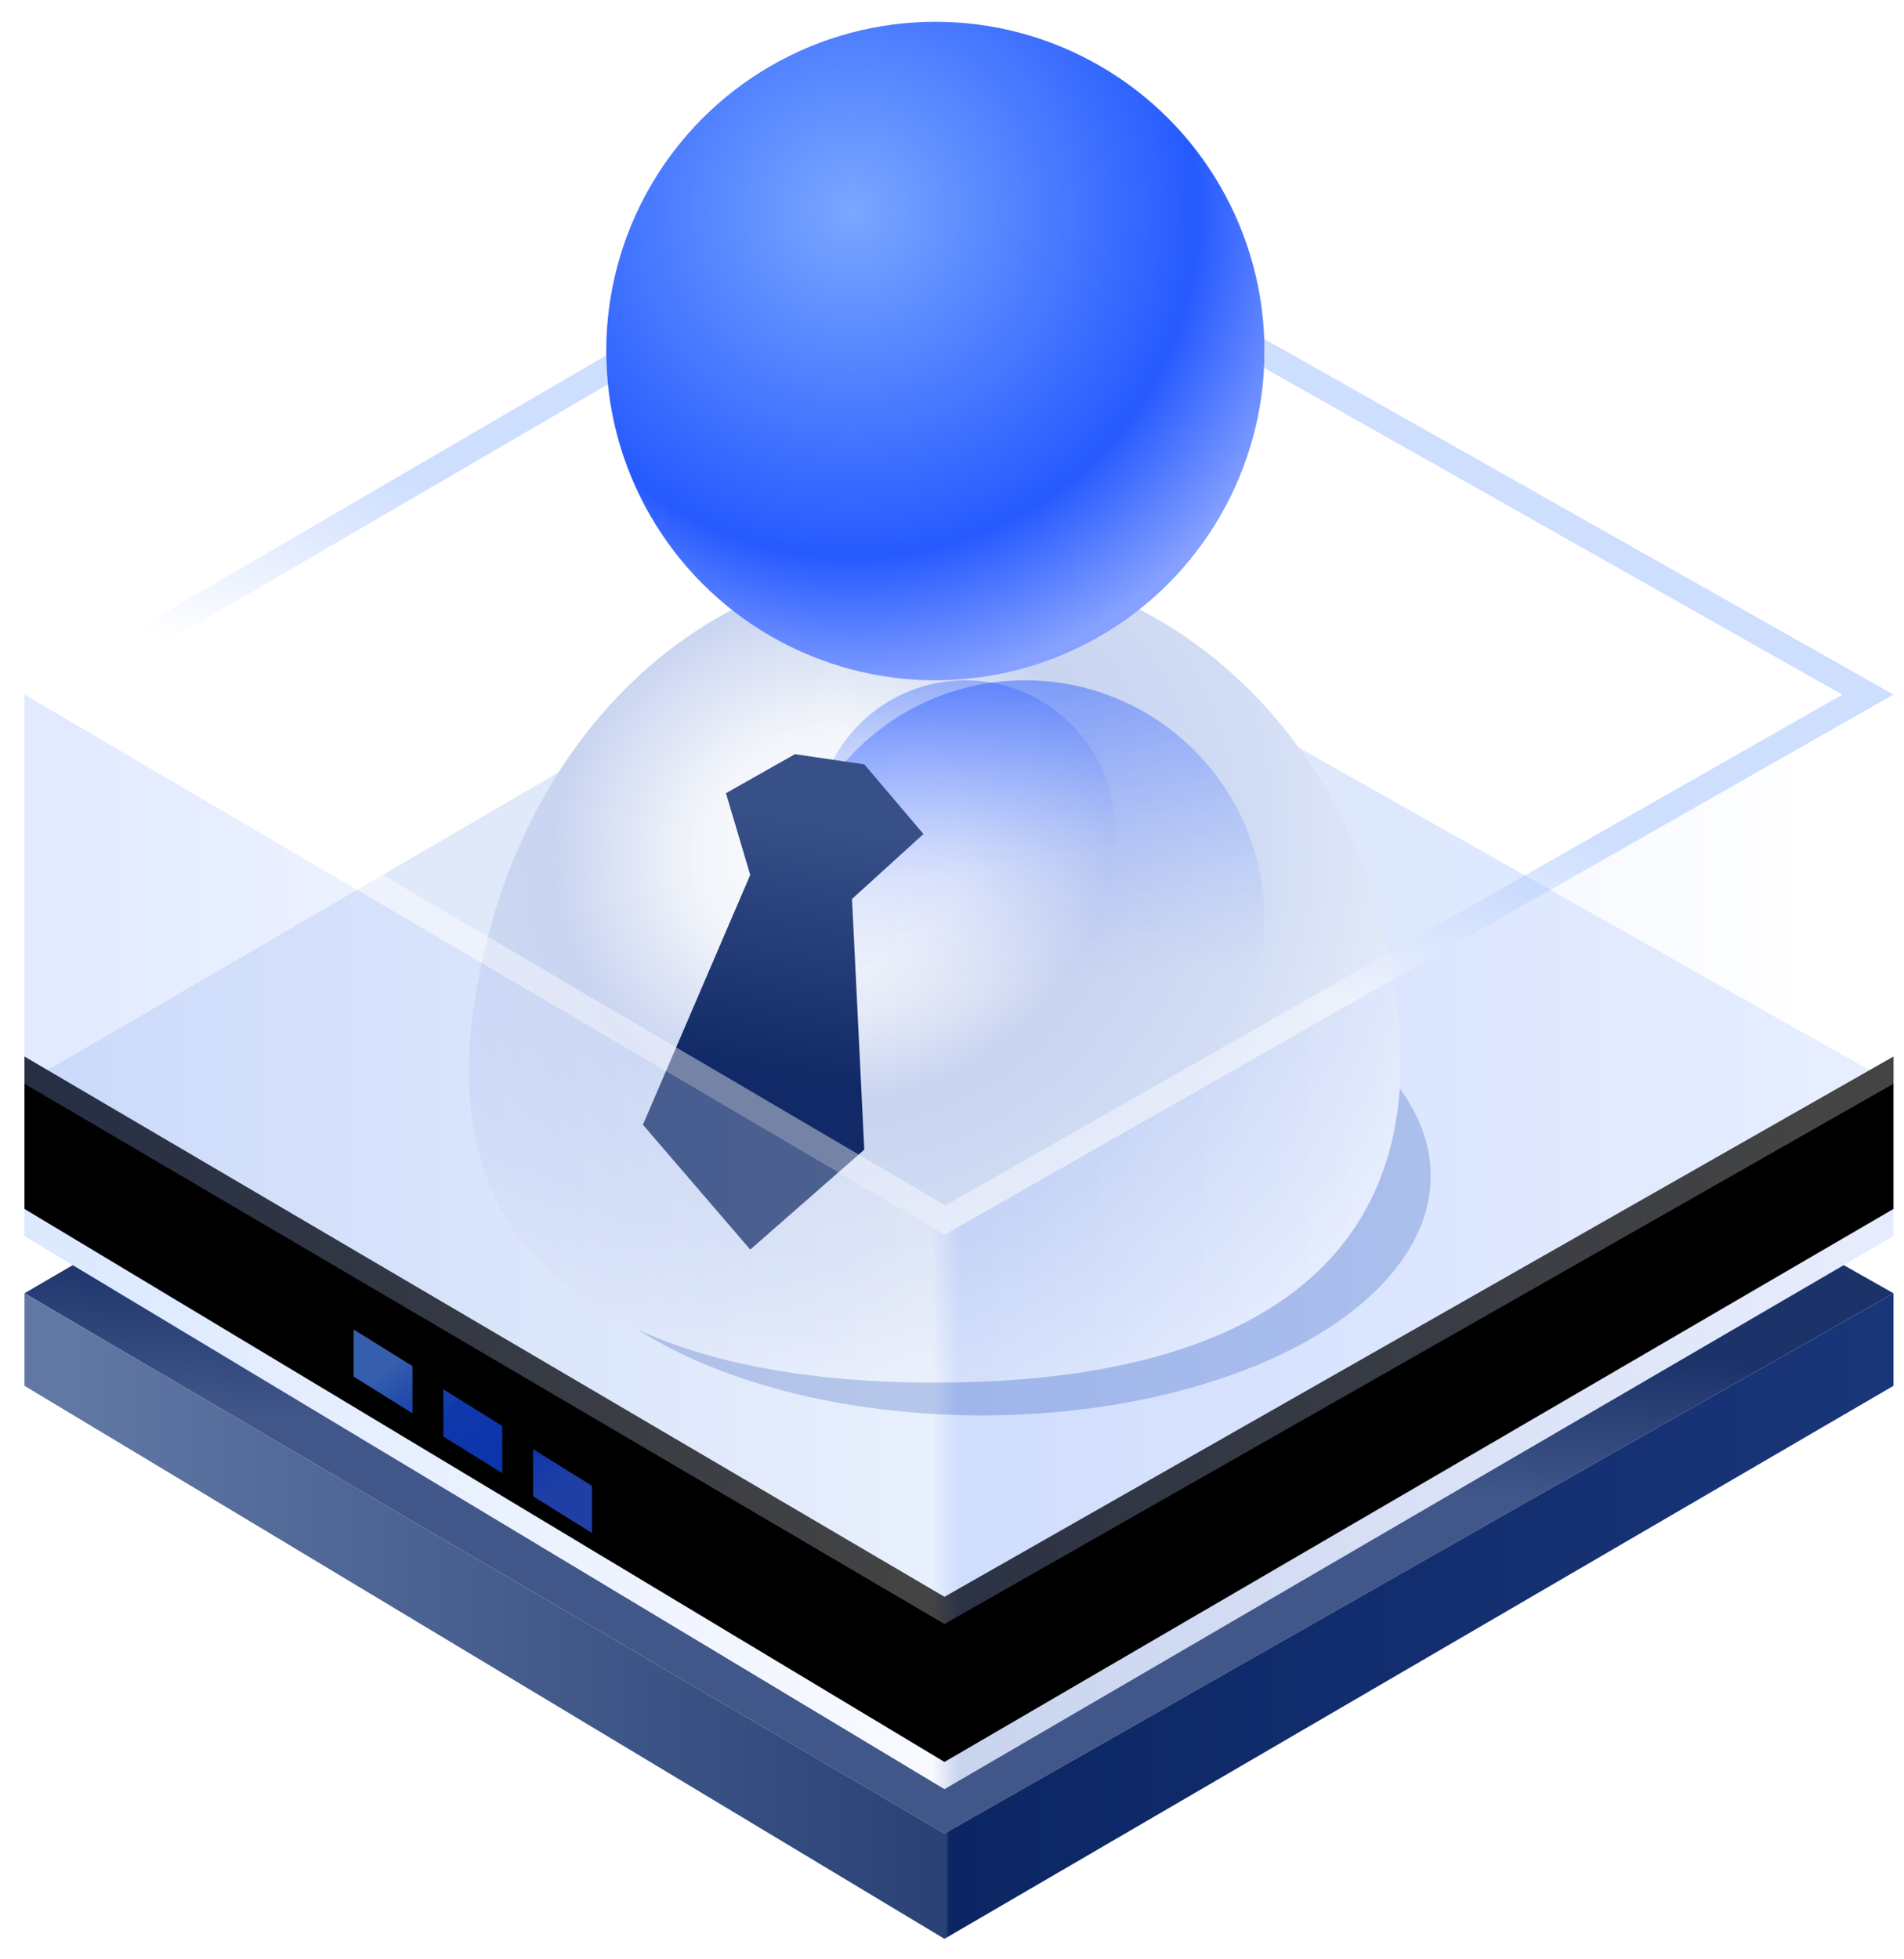
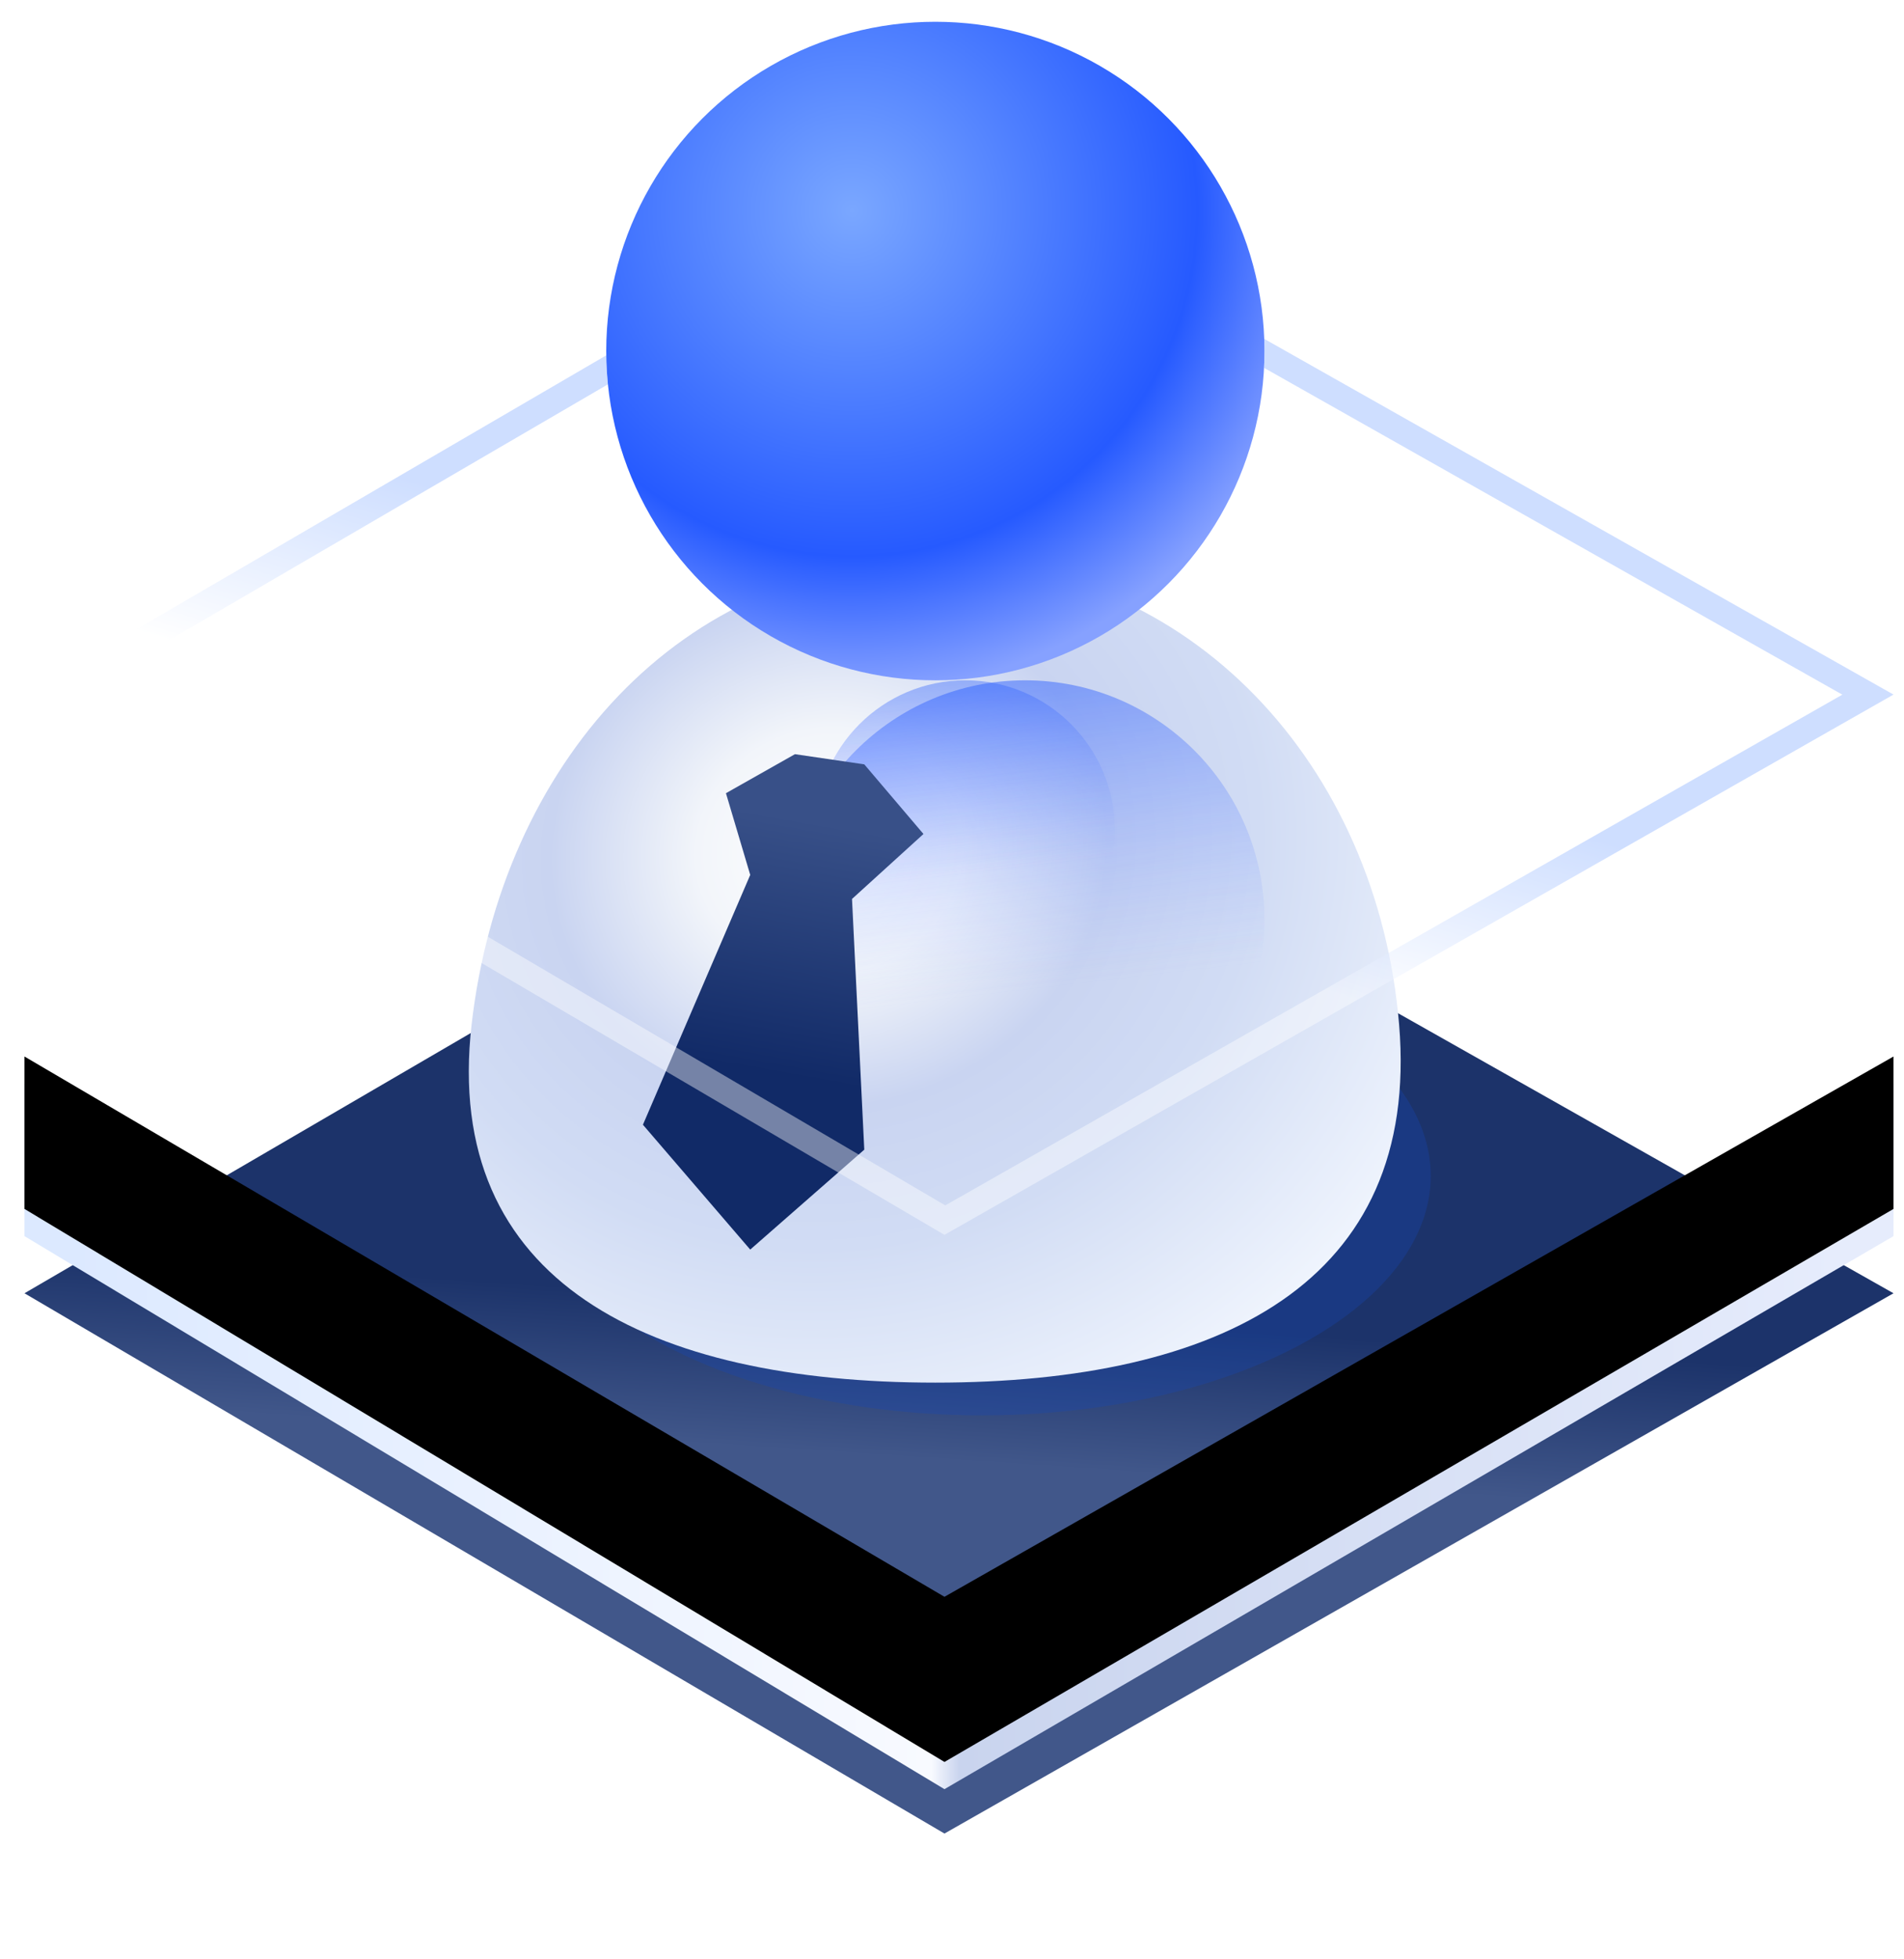
<svg xmlns="http://www.w3.org/2000/svg" xmlns:xlink="http://www.w3.org/1999/xlink" width="70px" height="72px" viewBox="0 0 70 72" version="1.1">
  <title>ZC/geren</title>
  <defs>
    <linearGradient x1="47.114%" y1="64.989%" x2="48.662%" y2="51.413%" id="linearGradient-1">
      <stop stop-color="#41578A" offset="0%" />
      <stop stop-color="#1C336A" offset="100%" />
    </linearGradient>
    <linearGradient x1="100%" y1="32.599%" x2="1.924%" y2="32.599%" id="linearGradient-2">
      <stop stop-color="#193679" offset="0%" />
      <stop stop-color="#0C2664" offset="51.518%" />
      <stop stop-color="#294175" offset="51.721%" />
      <stop stop-color="#6178A5" offset="100%" />
    </linearGradient>
    <linearGradient x1="5.739%" y1="50%" x2="100%" y2="50%" id="linearGradient-3">
      <stop stop-color="#E1E9F9" offset="0%" />
      <stop stop-color="#DDE8FF" offset="100%" />
    </linearGradient>
    <linearGradient x1="97.635%" y1="32.599%" x2="1.924%" y2="32.599%" id="linearGradient-4">
      <stop stop-color="#E6ECFC" offset="0%" />
      <stop stop-color="#C9D4EE" offset="49.757%" />
      <stop stop-color="#F8FAFF" offset="51.324%" />
      <stop stop-color="#DCE9FF" offset="100%" />
    </linearGradient>
    <polygon id="path-5" points="0 19.712 0 25.313 33.823 45.635 68.714 25.313 68.714 19.712 33.823 39.566" />
    <filter x="-0.7%" y="-1.9%" width="101.5%" height="103.9%" filterUnits="objectBoundingBox" id="filter-6">
      <feOffset dx="0" dy="-1" in="SourceAlpha" result="shadowOffsetInner1" />
      <feComposite in="shadowOffsetInner1" in2="SourceAlpha" operator="arithmetic" k2="-1" k3="1" result="shadowInnerInner1" />
      <feColorMatrix values="0 0 0 0 1   0 0 0 0 1   0 0 0 0 1  0 0 0 0.5 0" type="matrix" in="shadowInnerInner1" />
    </filter>
    <linearGradient x1="16.128%" y1="17.41%" x2="76.275%" y2="86.425%" id="linearGradient-7">
      <stop stop-color="#4F8BFF" offset="0%" />
      <stop stop-color="#1653FF" offset="35.59%" />
      <stop stop-color="#114EFF" offset="74.278%" />
      <stop stop-color="#2E5EF3" offset="100%" />
    </linearGradient>
    <filter x="-27.3%" y="-51.1%" width="154.5%" height="202.3%" filterUnits="objectBoundingBox" id="filter-8">
      <feGaussianBlur stdDeviation="3" in="SourceGraphic" />
    </filter>
    <radialGradient cx="39.613%" cy="35.183%" fx="39.613%" fy="35.183%" r="76.02%" gradientTransform="translate(0.396,0.352),scale(0.882,1),rotate(54.6),scale(1,1.036),translate(-0.396,-0.352)" id="radialGradient-9">
      <stop stop-color="#FFFFFF" offset="0%" />
      <stop stop-color="#F2F5FA" offset="19.48%" />
      <stop stop-color="#C9D4F1" offset="40.962%" />
      <stop stop-color="#D1DCF4" offset="63.341%" />
      <stop stop-color="#EFF4FD" offset="100%" />
    </radialGradient>
    <linearGradient x1="55.77%" y1="0%" x2="63.191%" y2="63.203%" id="linearGradient-10">
      <stop stop-color="#265AFF" offset="0%" />
      <stop stop-color="#86A1FF" stop-opacity="0" offset="100%" />
    </linearGradient>
    <filter x="-51.1%" y="-51.1%" width="202.3%" height="202.3%" filterUnits="objectBoundingBox" id="filter-11">
      <feGaussianBlur stdDeviation="3" in="SourceGraphic" />
    </filter>
    <filter x="-27.3%" y="-27.3%" width="154.5%" height="154.5%" filterUnits="objectBoundingBox" id="filter-12">
      <feGaussianBlur stdDeviation="1" in="SourceGraphic" />
    </filter>
    <radialGradient cx="37.315%" cy="28.658%" fx="37.315%" fy="28.658%" r="73.29%" id="radialGradient-13">
      <stop stop-color="#7AA7FF" offset="0%" />
      <stop stop-color="#265AFF" offset="71.818%" />
      <stop stop-color="#86A1FF" offset="100%" />
    </radialGradient>
    <linearGradient x1="55.246%" y1="12.945%" x2="50%" y2="64.85%" id="linearGradient-14">
      <stop stop-color="#385088" offset="0%" />
      <stop stop-color="#112A67" offset="100%" />
    </linearGradient>
    <linearGradient x1="50%" y1="60.573%" x2="61.934%" y2="41.569%" id="linearGradient-15">
      <stop stop-color="#FFFFFF" offset="0%" />
      <stop stop-color="#8AB0FF" offset="100%" />
    </linearGradient>
    <linearGradient x1="97.635%" y1="32.599%" x2="1.924%" y2="32.599%" id="linearGradient-16">
      <stop stop-color="#FFFFFF" stop-opacity="0.9" offset="0%" />
      <stop stop-color="#A3BDFC" stop-opacity="0.9" offset="49.757%" />
      <stop stop-color="#FFFFFF" stop-opacity="0.9" offset="51.324%" />
      <stop stop-color="#91B1FF" stop-opacity="0.9" offset="100%" />
    </linearGradient>
  </defs>
  <g id="页面-1" stroke="none" stroke-width="1" fill="none" fill-rule="evenodd">
    <g id="01-3-2.无形资产企业诊断" transform="translate(-793, -1126)">
      <g id="ZC/geren" transform="translate(784, 1118)">
        <rect id="矩形备份-17" x="0" y="0" width="88" height="88" />
        <g id="编组-232备份-2" transform="translate(9.9, 8.8)">
          <g id="编组-229备份" transform="translate(0, 27.012)">
            <polygon id="路径-58备份" fill="url(#linearGradient-1)" points="33.823 39.566 68.714 19.712 33.823 -1.08642596e-12 0 19.712" />
-             <polygon id="路径-72备份" fill="url(#linearGradient-2)" points="0 19.712 0 23.113 33.823 43.435 68.714 23.113 68.714 19.712 33.823 39.566" />
          </g>
          <g id="编组-229" transform="translate(0, 19.312)">
-             <polygon id="路径-58备份" fill="url(#linearGradient-3)" points="33.823 39.566 68.714 19.712 33.823 -1.08642596e-12 0 19.712" />
            <g id="路径-72备份">
              <use fill="url(#linearGradient-4)" fill-rule="evenodd" xlink:href="#path-5" />
              <use fill="black" fill-opacity="1" filter="url(#filter-6)" xlink:href="#path-5" />
            </g>
-             <path d="M18.7,33.142 L20.865,34.488 L20.865,36.222 L18.7,34.875 L18.7,33.142 Z M15.4,30.942 L17.565,32.288 L17.565,34.022 L15.4,32.675 L15.4,30.942 Z M12.1,28.742 L14.265,30.088 L14.265,31.822 L12.1,30.475 L12.1,28.742 Z" id="形状结合" fill="url(#linearGradient-7)" opacity="0.674" />
          </g>
          <g id="编组-40" transform="translate(16.335, 0)">
            <ellipse id="椭圆形" fill="#1646B5" opacity="0.571" filter="url(#filter-8)" cx="18.865" cy="42.412" rx="16.5" ry="8.8" />
            <path d="M17.153,50.008 C27.614,50.008 34.993,46.338 34.203,36.85 C33.412,27.362 26.569,19.8 17.153,19.8 C7.736,19.8 1.189,27.362 0.103,36.85 C-0.984,46.338 6.691,50.008 17.153,50.008 Z" id="椭圆形备份-95" fill="url(#radialGradient-9)" />
            <circle id="椭圆形备份-87" fill="url(#linearGradient-10)" opacity="0.687" filter="url(#filter-11)" cx="20.453" cy="33" r="8.8" />
            <circle id="椭圆形备份-87" fill="url(#linearGradient-10)" opacity="0.612" filter="url(#filter-12)" cx="18.253" cy="29.7" r="5.5" />
            <circle id="椭圆形备份-87" fill="url(#radialGradient-13)" cx="17.153" cy="12.1" r="12.1" />
            <polygon id="路径-64" fill="url(#linearGradient-14)" points="11.991 26.914 14.54 27.288 16.716 29.847 14.089 32.234 14.54 41.447 10.347 45.119 6.402 40.531 10.347 31.35 9.454 28.348" />
          </g>
          <g id="编组-229" opacity="0.42" transform="translate(0, 11.652)">
            <path d="M45.58,0.001 L68.714,13.072 L33.823,32.926 L0,13.072 L21.389,0.606 L21.391,0.75 C21.399,1.061 21.418,1.368 21.449,1.672 L1.881,13.075 L33.853,31.843 L66.833,13.075 L45.572,1.065 C45.583,0.86 45.588,0.654 45.588,0.448 C45.588,0.298 45.585,0.149 45.58,0.001 Z" id="形状结合" fill="url(#linearGradient-15)" />
-             <polygon id="路径-72备份" fill-opacity="0.9" fill="url(#linearGradient-16)" opacity="0.789" points="0 13.072 0 27.372 33.823 47.226 68.714 27.372 68.714 13.072 33.823 32.926" />
          </g>
        </g>
      </g>
    </g>
  </g>
</svg>